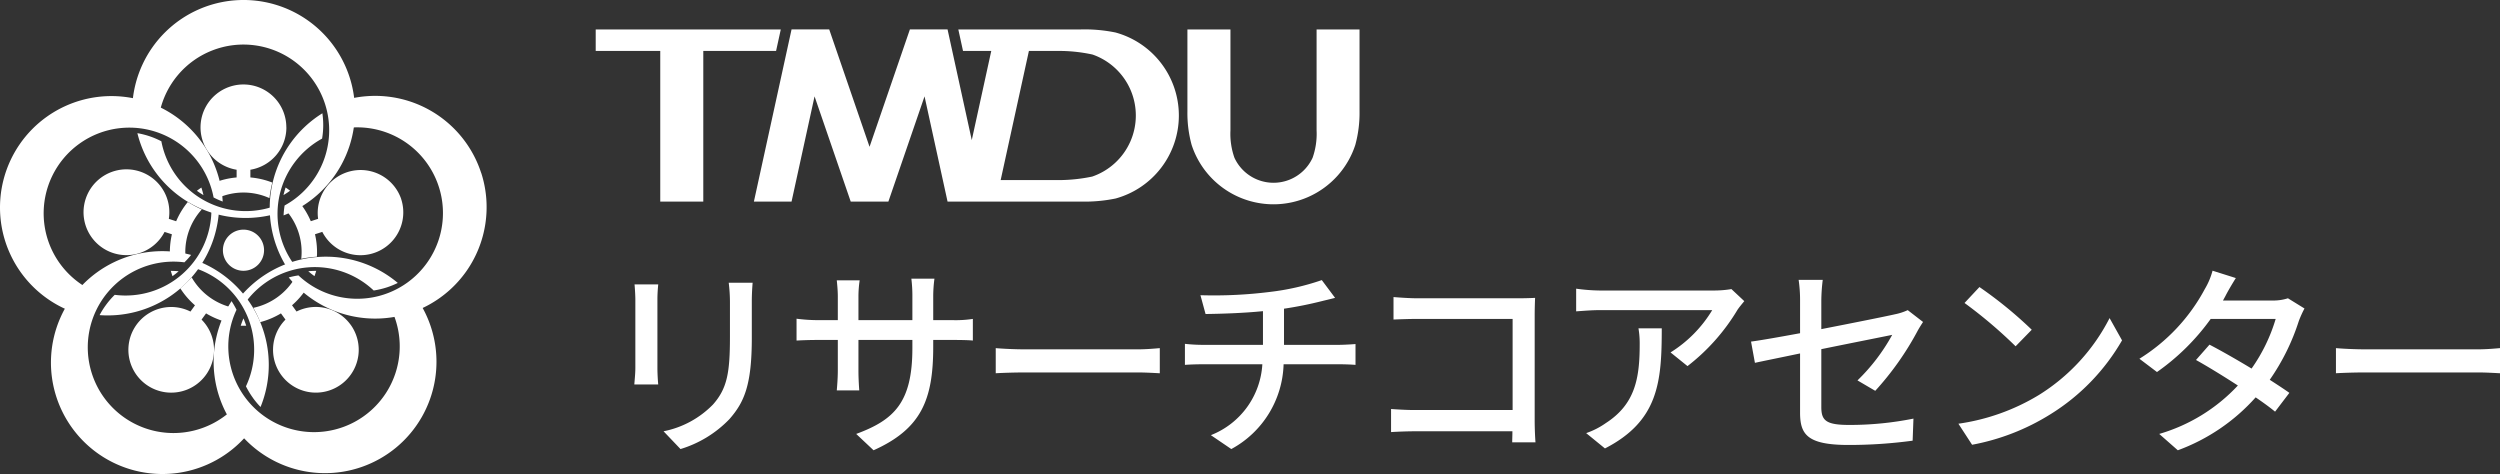
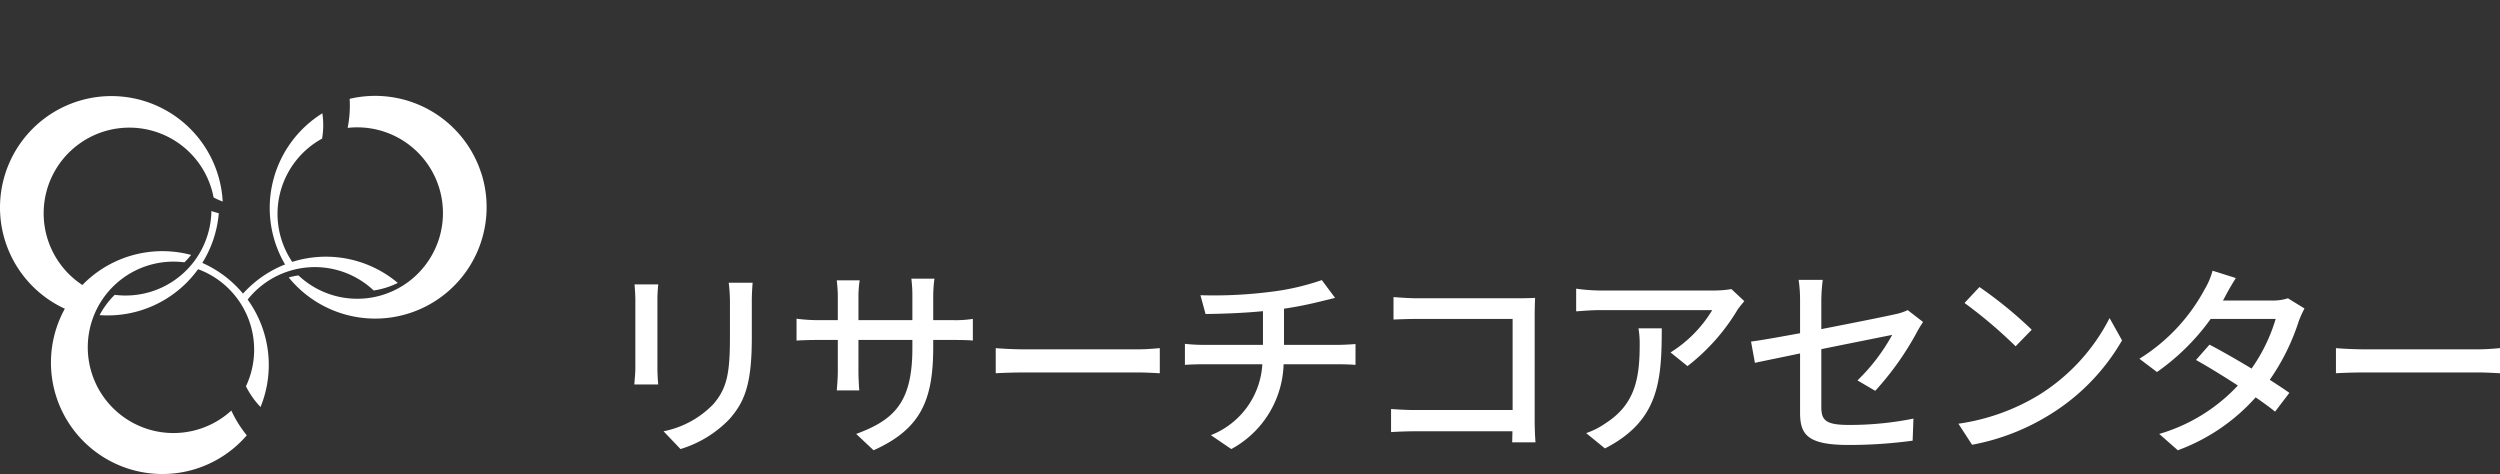
<svg xmlns="http://www.w3.org/2000/svg" viewBox="0 0 244.738 46.404">
  <rect x="0" y="0" width="244.738" height="46.404" fill="#333333" stroke="none" />
  <path d="M62.118 27.84c.04.42.08 1.12.08 1.48v6.7c0 .58-.08 1.28-.1 1.62h2.34c-.04-.4-.08-1.1-.08-1.62v-6.7c0-.56.04-1.06.08-1.48zm9.22-.16a15.463 15.463 0 01.12 1.84v3.44c0 3.5-.26 5.06-1.66 6.64a9.258 9.258 0 01-4.84 2.62l1.66 1.74a11.114 11.114 0 004.78-2.92c1.48-1.68 2.2-3.38 2.2-7.96v-3.56c0-.72.04-1.32.08-1.84zm20.02 3.66v-2.32a13.04 13.04 0 01.12-1.74h-2.26a13.809 13.809 0 01.1 1.74v2.32h-5.28v-2.3a10.779 10.779 0 01.12-1.6h-2.24c.02.26.1.9.1 1.6v2.3h-1.96a16.258 16.258 0 01-2.08-.14v2.14c.32-.02 1.14-.06 2.08-.06h1.96v3c0 .82-.08 1.66-.1 1.94h2.2c-.02-.28-.08-1.12-.08-1.94v-3h5.28v.8c0 5.3-1.76 7.02-5.5 8.4l1.7 1.6c4.68-2.1 5.84-4.96 5.84-10.12v-.68h1.9c.94 0 1.66.02 1.98.06v-2.12a11.316 11.316 0 01-2 .12zm6.12 5.2c.66-.04 1.84-.08 2.96-.08h10.88c.88 0 1.78.06 2.22.08v-2.46c-.48.04-1.26.12-2.24.12h-10.86c-1.08 0-2.32-.06-2.96-.12zm28.22-2.78v-3.54a37.681 37.681 0 003.7-.74c.32-.08.76-.18 1.3-.32l-1.3-1.74a24.03 24.03 0 01-5.1 1.16 43.89 43.89 0 01-6.78.32l.5 1.84c1.46-.02 3.64-.08 5.62-.28v3.3h-5.84a15.97 15.97 0 01-1.8-.1v2.06c.5-.04 1.2-.06 1.82-.06h5.76a7.953 7.953 0 01-5.04 6.94l2 1.36a9.754 9.754 0 005.12-8.3h5.4c.52 0 1.16.02 1.64.06v-2.04c-.44.04-1.26.08-1.68.08zm24.62 9.54c-.04-.44-.08-1.42-.08-2.12V30.84c0-.52.02-1.24.04-1.68-.36.02-1.06.04-1.6.04h-9.94c-.66 0-1.62-.06-2.32-.12v2.2c.52-.02 1.54-.06 2.32-.06h9.34v8.92h-9.58c-.86 0-1.74-.06-2.32-.1v2.26c.58-.04 1.58-.08 2.4-.08h9.48c0 .42-.02.8-.02 1.08zm10.08-11.16a8.885 8.885 0 01.12 1.6c0 3.32-.46 5.84-3.32 7.68a7.593 7.593 0 01-1.92.98l1.84 1.5c5.26-2.7 5.56-6.54 5.56-11.76zm9.1-3.84a10.351 10.351 0 01-1.68.14h-11.18a17.882 17.882 0 01-2.34-.18v2.22c.86-.06 1.56-.12 2.34-.12h10.98a12.434 12.434 0 01-4.08 4.14l1.66 1.34a19.806 19.806 0 004.9-5.52c.16-.24.48-.62.66-.84zm14.08 9.96a28.732 28.732 0 004.12-5.82c.16-.3.4-.68.56-.92l-1.5-1.16a5.438 5.438 0 01-1.22.4c-.86.2-4.06.84-7.24 1.46v-2.78a17.183 17.183 0 01.14-2.04h-2.36a13.614 13.614 0 01.14 2.04v3.18c-2.06.38-3.88.7-4.8.82l.38 2.08c.82-.18 2.52-.52 4.42-.92v5.78c0 2.14.68 3.18 4.76 3.18a46.512 46.512 0 006.26-.42l.08-2.16a31.694 31.694 0 01-6.28.62c-2.3 0-2.74-.44-2.74-1.76v-5.66c3.24-.66 6.48-1.3 6.94-1.4a18.722 18.722 0 01-3.4 4.46zm10.2-10.16l-1.46 1.56a45.469 45.469 0 015 4.24l1.58-1.62a40.5 40.5 0 00-5.12-4.18zm-2.06 13.38l1.34 2.06a22.051 22.051 0 007.66-2.98 20.613 20.613 0 007.02-7.24l-1.22-2.18a19.042 19.042 0 01-6.94 7.54 20.781 20.781 0 01-7.86 2.8zm32.26-12.28a4.656 4.656 0 01-1.5.22h-4.86l.24-.44c.2-.4.64-1.16 1.02-1.76l-2.28-.72a7.067 7.067 0 01-.76 1.8 18.007 18.007 0 01-6.4 6.82l1.72 1.3a22.037 22.037 0 005.26-5.2h6.36a16.61 16.61 0 01-2.36 4.86c-1.46-.88-3-1.76-4.12-2.34l-1.32 1.5c1.08.6 2.62 1.54 4.1 2.5a17.049 17.049 0 01-7.7 4.74l1.82 1.6a18.965 18.965 0 007.62-5.18c.76.52 1.42 1 1.9 1.4l1.4-1.84c-.5-.36-1.18-.8-1.92-1.28a21.432 21.432 0 002.84-5.74 10.1 10.1 0 01.56-1.24zm4.7 7.34c.66-.04 1.84-.08 2.96-.08h10.88c.88 0 1.78.06 2.22.08v-2.46c-.48.04-1.26.12-2.24.12h-10.86c-1.08 0-2.32-.06-2.96-.12z" fill="#fff" />
  <g fill="#fff">
-     <path d="M25.85 24.493a2.014 2.014 0 11-2.015-2.012 2.014 2.014 0 012.015 2.012M30.18 26.552a7.549 7.549 0 00.607.48c.061-.167.117-.34.169-.515-.26 0-.516.012-.773.035M39.277 19.488a4.2 4.2 0 00-8.135 1.934l-.717.233a7.679 7.679 0 00-1.142-1.883 11.241 11.241 0 01-1.364.729 6.182 6.182 0 011.608 4.168 5.9 5.9 0 01-.037.67 11.22 11.22 0 011.535-.209q.012-.23.011-.461a7.72 7.72 0 00-.2-1.737l.716-.233a4.194 4.194 0 007.72-3.214M27.959 18.358q-.119.364-.206.737a7.213 7.213 0 00.645-.424q-.213-.165-.436-.316M28.031 12.471a4.2 4.2 0 10-4.867 4.145v.755a7.716 7.716 0 00-2.146.5 11.308 11.308 0 01.276 1.525 6.19 6.19 0 015.087 0 11.27 11.27 0 01.276-1.525 7.737 7.737 0 00-2.146-.5v-.755a4.2 4.2 0 003.525-4.145M19.918 19.098q-.085-.373-.205-.737c-.15.1-.295.207-.438.316a7.548 7.548 0 00.645.424M16.722 26.519c.049.173.1.346.166.515.208-.15.409-.309.6-.48q-.383-.035-.768-.035M19.755 20.504q-.169-.077-.336-.159l-.035-.017c-.106-.054-.212-.107-.317-.163l-.012-.006q-.339-.182-.666-.387a7.725 7.725 0 00-1.144 1.887l-.717-.233a4.2 4.2 0 10-.417 1.277l.717.233a7.869 7.869 0 00-.2 1.737c0 .156.006.307.014.461a11.246 11.246 0 011.534.209 6.6 6.6 0 01-.036-.67 6.2 6.2 0 011.615-4.17M22.204 31.533a11.108 11.108 0 01.675-1.393 6.231 6.231 0 01-4.118-2.989 10.883 10.883 0 01-1.114 1.071 7.692 7.692 0 001.44 1.666l-.443.613a4.192 4.192 0 101.087.787l.442-.609a7.727 7.727 0 002.032.856M23.565 31.889h.539a7.685 7.685 0 00-.27-.721q-.151.354-.269.721M34.311 31.775a4.2 4.2 0 00-5.282-1.278l-.441-.613a7.753 7.753 0 001.44-1.666 11.224 11.224 0 01-1.115-1.072 6.223 6.223 0 01-4.115 2.989 11.244 11.244 0 01.674 1.4 7.717 7.717 0 002.032-.856l.443.609a4.194 4.194 0 106.371.491" />
-     <path d="M15.613 11.073a8.391 8.391 0 1112.249 9.042 8.1 8.1 0 00-.1.972 10.908 10.908 0 10-14.79-11.083c.207.056.414.116.619.184a11.436 11.436 0 012.026.888M26.54 21.051q-.023-.378-.019-.757a8.4 8.4 0 01-10.725-6.464 8.077 8.077 0 00-2.347-.793 10.908 10.908 0 0010.592 8.3 11.042 11.042 0 002.5-.287" />
    <path d="M47.101 16.921a10.908 10.908 0 00-12.869-7.246c.01.216.017.429.017.645a11.219 11.219 0 01-.216 2.2 8.39 8.39 0 11-4.816 14.441 7.872 7.872 0 00-.952.2 10.908 10.908 0 0018.84-10.246M28.698 25.768a8.4 8.4 0 012.834-12.2 8.029 8.029 0 00.027-2.478 10.92 10.92 0 00-3.575 14.93c.236-.092.476-.178.715-.252" />
    <path d="M36.579 28.439a8.328 8.328 0 001.3-.308 8.179 8.179 0 001.063-.433 10.92 10.92 0 00-15.3 1.213c.161.2.312.4.461.6a8.393 8.393 0 0112.477-1.076" />
-     <path d="M40.544 29.972a11.385 11.385 0 01-2.162.473 8.391 8.391 0 11-15.227-.119 8.364 8.364 0 00-.488-.847 10.908 10.908 0 1018.481.276q-.3.116-.609.216" />
    <path d="M22.646 40.193a8.39 8.39 0 11-4.594-14.512 7.447 7.447 0 00.656-.725 10.908 10.908 0 105.451 17.66q-.2-.25-.393-.51a11.215 11.215 0 01-1.119-1.912M24.769 38.963a8.282 8.282 0 00.737.88 10.919 10.919 0 00-5.881-14.184c-.136.216-.281.422-.429.624a8.4 8.4 0 014.881 11.534 8.123 8.123 0 00.693 1.143" />
    <path d="M7.05 29.84a11.256 11.256 0 011.474-1.658 8.39 8.39 0 1112.385-8.851 8.091 8.091 0 00.892.4A10.908 10.908 0 106.689 30.373c.116-.179.237-.357.368-.532M11.229 28.864a8.019 8.019 0 00-.872 1.013 7.673 7.673 0 00-.607.973 10.915 10.915 0 0011.17-7.507 11.089 11.089 0 00.5-2.469q-.368-.092-.725-.216a8.4 8.4 0 01-9.462 8.205" />
  </g>
  <g fill="#fff">
-     <path d="M76.435 2.882H58.317v2.107h6.319v14.748h4.213V4.989h7.125zM128.888 2.882v9.883a7.038 7.038 0 01-.4 2.706v-.006a4.214 4.214 0 01-7.633 0v.006a7.033 7.033 0 01-.4-2.706V2.882h-4.213v8.024-.007a11.813 11.813 0 00.415 3.294 8.427 8.427 0 0016.019 0 11.83 11.83 0 00.416-3.294V2.882zM115.405 11.31a8.429 8.429 0 00-6.2-8.128 14.979 14.979 0 00-3.41-.3h-11.98l.46 2.105h2.765l-1.909 8.728-2.37-10.835h-3.687l-3.949 11.492L81.176 2.88h-3.687l-3.686 16.854h3.686l2.252-10.3 3.54 10.3h3.687l3.54-10.3 2.253 10.3h13.018a15.069 15.069 0 003.426-.3 8.429 8.429 0 006.2-8.124zm-8.478 5.974a16.023 16.023 0 01-3.294.346H97.96l2.765-12.643h3.062a15.3 15.3 0 013.165.352 6.32 6.32 0 01-.024 11.944z" />
-   </g>
+     </g>
</svg>